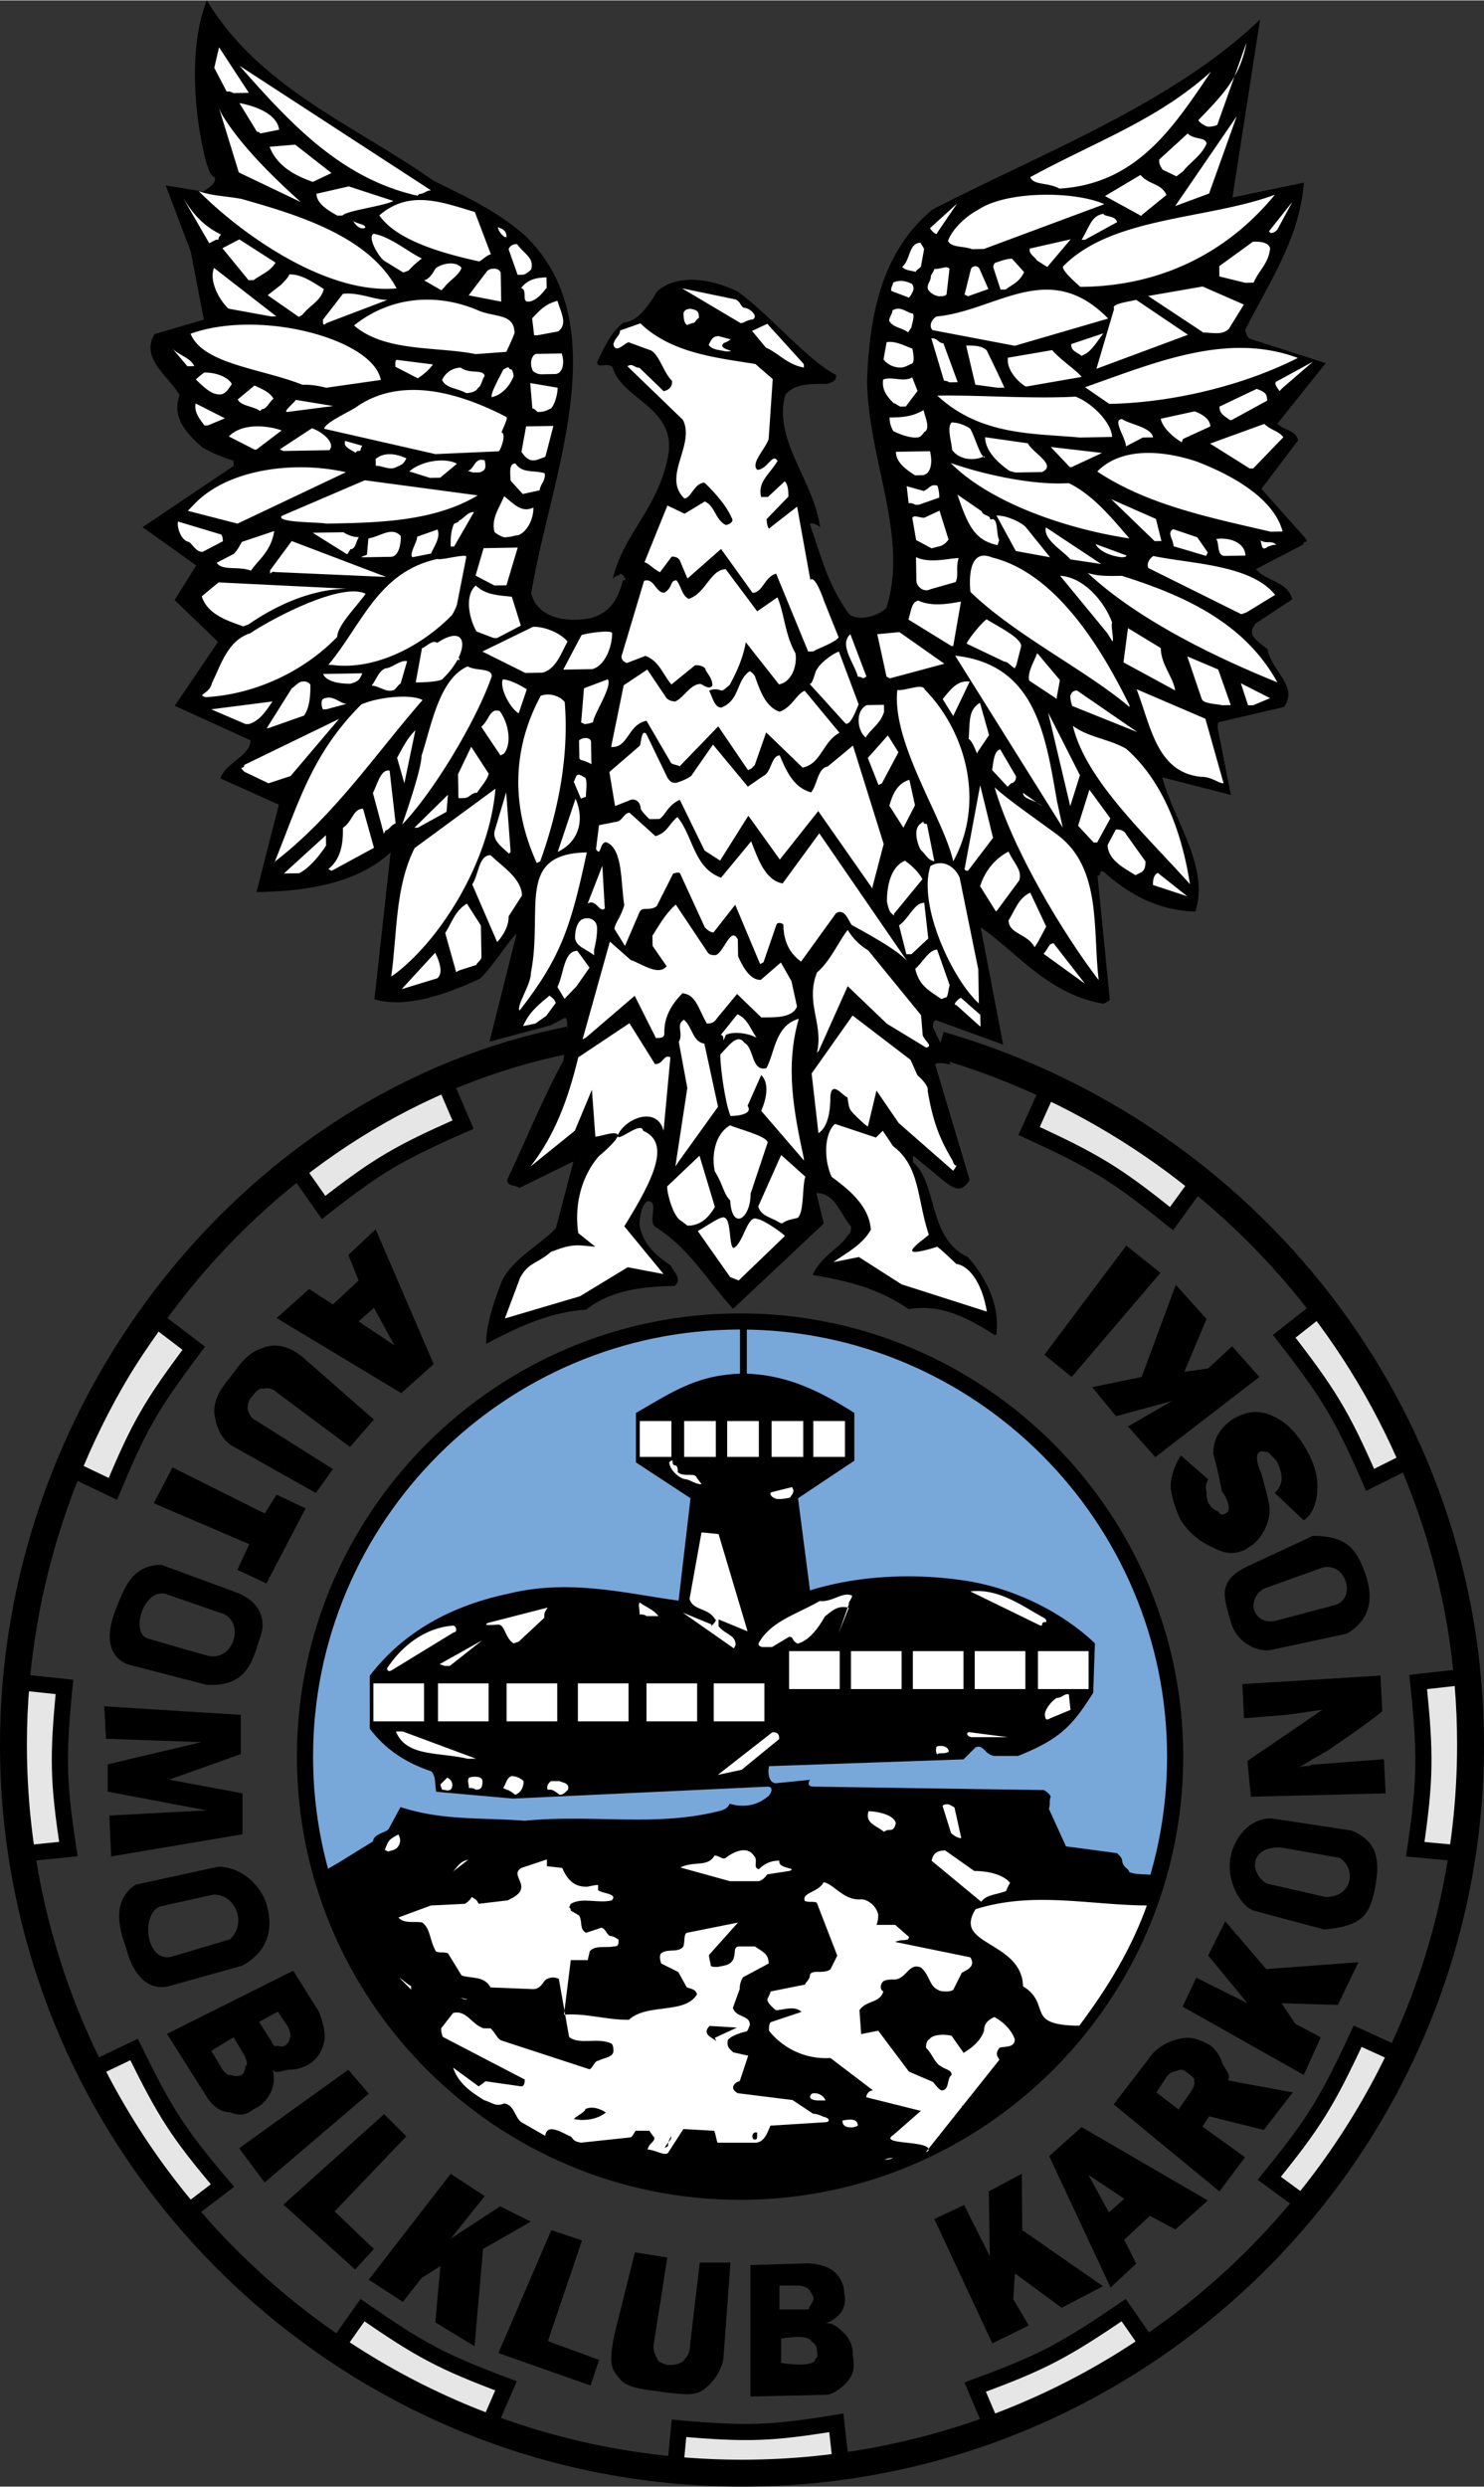
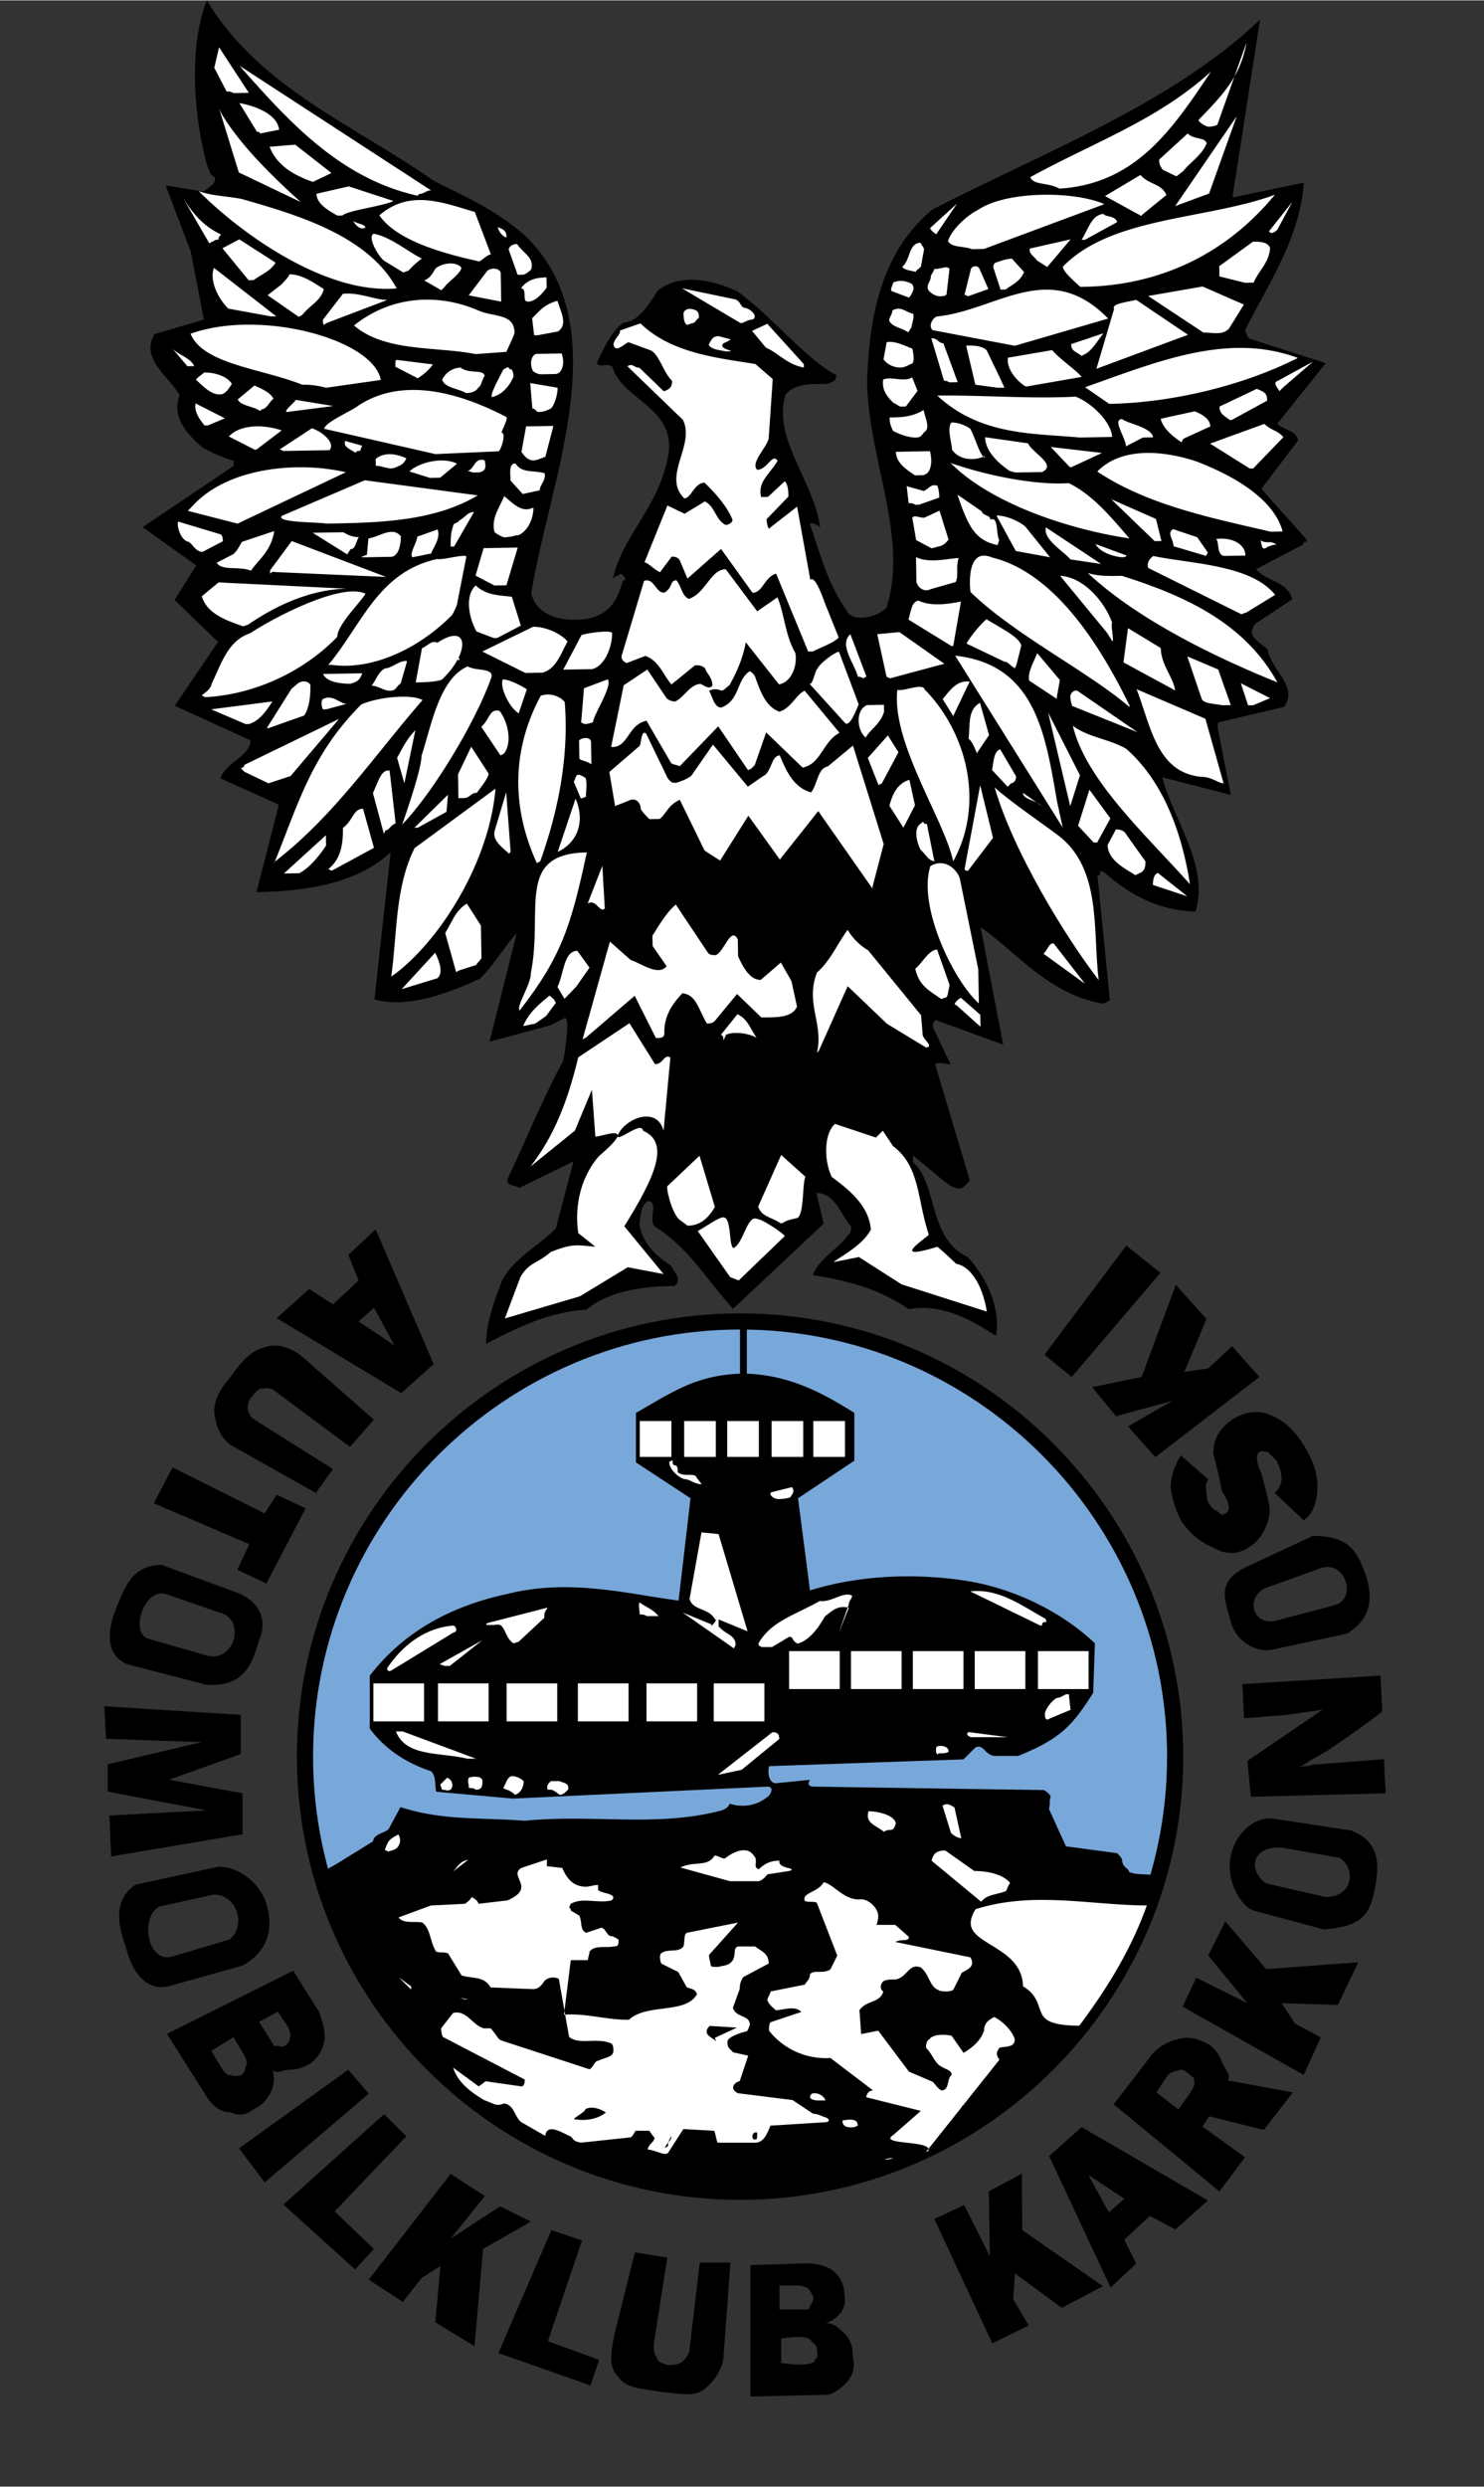
<svg xmlns="http://www.w3.org/2000/svg" width="1492" height="2500" viewBox="0 0 79.428 133.049">
  <rect x="0" y="0" width="79.428" height="133.049" fill="#333333" stroke="none" />
-   <path d="M17.97 125.633l1.433-2.029c3.091 2.146 4.244 2.763 7.68 4.05l-.954 2.2c-3.246-1.2-5.457-2.437-8.159-4.221zM4.938 110.729l2.24-1.073c1.652 3.382 2.356 4.482 4.729 7.281L10 118.392c-2.248-2.63-3.574-4.788-5.062-7.663zM.978 89.993l2.471.26c-.366 3.745-.342 5.052.212 8.679l-2.387.239c-.537-3.417-.536-5.95-.296-9.178zM8.394 70.625l1.977 1.505c-2.259 3.012-2.917 4.141-4.329 7.527l-2.163-1.034c1.315-3.199 2.633-5.364 4.515-7.998zM23.802 57.881l.982 2.281c-3.444 1.515-4.572 2.175-7.464 4.434l-1.378-1.964c2.718-2.14 4.928-3.38 7.86-4.751zM61.603 125.705l-1.462-2.103c-3.203 2.19-4.396 2.817-7.948 4.119l.969 2.276c3.354-1.213 5.642-2.473 8.441-4.292zM74.994 110.009l-2.33-1.062c-1.636 3.519-2.341 4.666-4.73 7.599l1.994 1.462c2.264-2.755 3.59-5.006 5.066-7.999zM78.45 89.705l-2.545.286c.404 3.858.39 5.206-.155 8.949l2.462.229c.528-3.525.509-6.138.238-9.464zM70.746 69.905l-2.01 1.587c2.382 3.063 3.081 4.215 4.597 7.682l2.212-1.105c-1.415-3.275-2.812-5.482-4.799-8.164zM56.13 58.169l-1.05 2.335c3.526 1.618 4.679 2.316 7.623 4.691l1.451-2.002c-2.765-2.25-5.023-3.563-8.024-5.024zM36.114 132.329l.227-2.4c3.64.316 4.907.28 8.422-.294l.257 2.313c-3.312.556-5.77.58-8.906.381z" fill-rule="evenodd" clip-rule="evenodd" fill="#e6e6e7" stroke="#000" stroke-width=".864" stroke-miterlimit="2.613" />
  <path d="M39.611 70.696c-12.826 0-23.287 10.462-23.287 23.287 0 12.826 10.461 23.287 23.287 23.287s23.287-10.461 23.287-23.287c0-12.825-10.46-23.287-23.287-23.287z" fill-rule="evenodd" clip-rule="evenodd" fill="#78a7da" stroke="#000" stroke-width=".864" stroke-miterlimit="2.613" />
  <path d="M41.843 101.491c1.727-2.365 5.44.048 10.103 2.105 3.359 3.691 3.24 5.513 1.229 9.488-3.88 2.271-5.3 3.69-6.979.473-10.506-8.02-3.952-4.542-4.353-12.066z" fill-rule="evenodd" clip-rule="evenodd" fill="#fff" />
  <path d="M36.867 117.051c3.105.548 8.128.092 12.603-1.735 1.188-.913-2.648-.456-1.644-1.096l1.461-1.278-2.922-.73c0-.092.091-.365.365-.365l-2.283-1.735a3.879 3.879 0 0 1-3.288-1.461c0-.183 0-.365.092-.457l1.644-.548c-.365-.365-1.005-.091-1.369-.091-.092-.092-.366-.274-.457-.548 0-.092.091-.183.183-.457l1.826-.365c.092-.183.274-.274.274-.548.183-.274.73 0 1.096-.274l.365-.73-1.096-2.831c-.183-.091-.365 0-.64-.091-.183-.457.73-.457 1.005-1.005.548.092 1.096 1.005 2.009.914.365 0 .822.364.913.821 0 .183 0 .274-.091.548h1.004l.73.64c0 .273-.364.091-.73.273l4.019.822c.273.456-.092.639-.457.821l-.456.914s-.092.091-.365.091c-.092 0-.365 0-.457-.091-.456-.183-.456-.822-.913-1.188-.64-.273-.73.548-1.37.639-.273 0-.456 0-.639.092-.183.183-.183.457 0 .548-.183.64-.913.457-1.278 1.005l.091 1.278.913-.183 1.644 2.191 1.278.548c.092.092.274.365.457.457.457 0 .274-.64.548-.822 0-.273-.273-.273-.548-.456-.365-.183-.457-.64-.821-1.005 0-.092 0-.365.183-.456.182-.274.821-.274 1.187-.184l.64.914c.456-.274.913-.64 1.096-1.188 0-.365.183-.548.548-.73.365.183.913.639 1.096 1.188 0 .456-.456.364-.821.456-.184.274-.184.365 0 .64l-3.927 4.931c.73 0 3.927-1.826 5.661-3.744.549-.639 2.74-2.191 3.105-3.379l-1.918-1.004c0-.548.64-1.188.092-2.009.091-.366.364-.457.73-.731.273 0 .456 0 .639-.091h-1.278c-.73 0-.183-.822-.73-1.096-.365 0 0 .548 0 .821-.274.365-.73.457-1.37.365-.548-.365-.548-.548-1.188-.639l-.821-.274s-.183-.273-.183-.365c.365-.73 1.553-.73 2.191-1.188 1.096.183 1.918.274 2.74-.182.548 0 .548.364.821.73l1.278.365 1.461 1.644 1.37-3.653c-.273-.639-1.096-.273-1.735-.548 0-.183-.273-.183-.365-.548 0-.183-.091-.273-.273-.457l-2.739-.364-.914-2.01c.092-.273 0-.365.092-.639 0-.092-.183-.274-.365-.365l-12.328-.183c-.183 0-.365-.092-.183-.365l-1.826.183c-.366 0-.457-.548-.366-.914l10.407-.364.639-.64c.457-.183.457.365 1.005.456h1.278c2.283-.913 2.922-1.644 4.019-3.379l.091-2.647c-1.826-1.735-4.475-3.014-7.123-3.379-2.557-.366-5.479-.274-8.127.548l-.64-4.932 3.014-2.009V75.59c-1.735-1.096-3.47-2.009-5.753-2.1v-2.83h-.366v2.831c-2.374.091-3.652 1.004-5.57 2.1v2.648l2.923 1.918-.64 5.479c-2.739-.365-5.845-1.188-9.132-.365-3.014.639-5.57 2.009-7.397 4.383v2.831c.822 1.096 1.918 1.826 3.288 2.283.273.273.183.73.273 1.096l4.109.365 13.607-.639c.457 0 .091.548 0 .548-.64.548-1.462.548-2.01.365-.091.183-.183.273-.456.365-3.47.913-6.85.183-10.502.548-2.466-.183-4.384 0-6.666-.73l-.64 1.187c-.183.183-.822.274-.822.64L18.056 99.7l-.64.365c.913 5.113 2.831 6.21 3.744 7.762l1.644 2.101c0-.091.457.457.913.73 1.005 1.553 3.105 2.558 4.84 3.744.184.092 0 0 .274 0 2.648 1.553 4.749 2.193 8.036 2.649z" fill-rule="evenodd" clip-rule="evenodd" />
  <path fill-rule="evenodd" clip-rule="evenodd" fill="#fff" d="M45.042 115.985l1.187-.183-1.187.183zM35.754 115.192l.822-1.278 1.644.092c.091.183.091.365.183.639h2.009c.457 0 .64-.456.822-.913l2.923-.183c.273 0 .273-.183 0-.273-.092 0-.366-.183-.64-.183l-1.096-.73-2.923-.366c-.548-.273-.092-.639.092-.639l.456-1.37-.821-.183c0-.091-.366-.183-.274-.639.092-.183.548-.365.913-.457.183 0 .183-.183.274-.365 0-.548-.731-.365-.913-.913l.365-1.005c0-.091 0-.365.183-.639l1.369-.731c0-.548-.364-.639-.73-.912h-.913c-.273.091-.092.364-.273.73-.183.273-.366.273-.822.365-.183 0-.365 0-.365-.092s-.092-.365-.092-.548l1.553-1.735-2.739.549c-.183.091-.092.456-.183.73-.274.364-.822.091-1.188.364-.092.092-.092.274 0 .548l.913.457.457.822c.273.091.456.091.548.365-.64 1.096-2.648.456-3.653 1.37-1.278 0-2.283-.366-3.47-.274l.365-2.922h.913c0-.092.092-.366.092-.457.273-.365.913-.183 1.278-.273.273 0 .273-.092.273-.366 0 0-.273-.183-.365-.183-.273 0-.273-.365-.548-.456l-.822.274c-.365-.184-.183-.549-.365-.914-.273-.183 0 0-.456-.273 0-.274-.183 0 0-.365.639-.365 1.461 0 2.191-.183.365-.365-.548-.365-.73-.548v-.274c-.273 0-.456.091-.64.091-.639 0-1.004-.364-1.278-1.004l-.821-.092v-.365l-1.37.457c-.456.273 0 .64 0 1.004 0 .366-.365.549-.73.731l-1.553.183c-.091-.183-.091-.183-.365-.365 0 0-.091.183-.365.365l-1.826.091-1.735.64c.274.365.913.183 1.278.273.457.365.365.913.73 1.553.274.091.365 0 .64.091l.73 1.188c.548.183 1.188 0 1.553.64l2.282.091c.184 0 .366-.091.549-.365.091-.183.456-.365.821-.183l.548 3.105c.548.456 1.553 0 2.283.365 0 0 .092.091.092.365 0 .365-.457.365-.822.548-.183 0-.273.365-.456.456l-4.749-1.552c-.183-.092-.274-.365-.548-.64h-.365c-.64-.183-.913-1.004-1.644-.822l-.64.822s0 .274.091.457l4.384 2.282c0 .092 0 .366-.183.366l-1.918-.274s-.091.091-.365.274l-1.369-1.005c.273.821.913 1.278 1.644 1.735.548.182.639.365 1.096.182.548.092.548.731.913 1.005l1.278.73c.092-.639.73-.273 1.278 0 .274.092.092.274.64.365l2.557-.273c.183 0 .183-.092.365-.365h.73s.184.273.274.365c0 .273-.274.273-.365.64.363.001.911.365 1.094.182zM47.346 115.553s.274 0 .457-.091c0 0-.275 0-.457.091z" />
  <path d="M35.754 114.833c0-.092 0-.273.183-.548 0 .274-.183.274-.365.639l.182-.091zM40.434 114.473c.092 0 .092-.091.092-.365-.183-.091-.365.183-.183.365h.091z" fill-rule="evenodd" clip-rule="evenodd" />
  <path d="M45.546 113.825c.092 0 .183 0 .365-.092 0-.365-.365-.365-.821-.273 0 .273.182.365.456.365z" fill-rule="evenodd" clip-rule="evenodd" fill="#fff" />
  <path d="M30.786 113.393c.548.092 1.187 0 1.644-.365-.274-.183-.73-.365-1.096-.183 0 .182-.822.548-.548.548zM52.314 113.393c.091 0 .091-.183.183-.365 0-.183-.092-.365-.183-.365h-.822c0 .365.273.548.64.73h.182z" fill-rule="evenodd" clip-rule="evenodd" />
  <path d="M43.818 112.385h.365c-.092-.273-.457-.456-.73-.365-.274.274.091.365.365.365z" fill-rule="evenodd" clip-rule="evenodd" fill="#fff" />
  <path d="M38.346 109.217l-.091-.183 1.187-.548-1.461-.091c-.457.457.182.639.365.822z" fill-rule="evenodd" clip-rule="evenodd" />
  <path d="M25.026 106.985s-.274-.092-.457-.092c.183.001.183.092.457.092zM22.002 106.265c-.183-.091-.365-.273-.64-.457l.64.64v-.183zM52.603 101.657c.273-.274.639-.274 1.187-.457.092 0 .092-.183.274-.457-.365-.456-1.188-.639-1.918-.639l-1.552-1.096c-.366 0-.64.091-.731.548l2.648 2.191.092-.09zM39.066 100.649h1.553c.273-.092.364-.274.456-.366l1.188-.183c.456-.183-.64-.091-.548-.548-.365 0-.731.092-1.096.457-.366-.092 0-.457-.274-.73-.365-.548-1.097-.183-1.461.091-.184.183-.366-.091-.64-.091-.365.639-1.096.273-1.826.639l2.648.731zM24.234 100.145c.273-.273.365-.548.821-.639l-.821.639zM20.778 99.064c.273-.091.548-.091.639-.548 0-.091 0-.183-.091-.365-.548.274-.548.365-.73.822l.182.091zM51.45 98.345l-.365-1.644c-.183-.092-.365-.274-.64-.092l.457 1.462s.274.274.548.274zM47.49 97.913c.273 0 .365 0 .457-.365-.092-.457-1.005-.64-1.462-.64-.183.64.365.73.822 1.096l.183-.091zM27.114 95.753c.091 0 .365.183.456.273.274-.091.457-.365.457-.73a.985.985 0 0 0-.64-.273c-.273.091-.273.365-.456.639l.183.091zM29.49 95.753c.091 0 .365.183.456.273.183 0 .274-.091.457-.273.091-.365-.274-.365-.457-.457h-.456s-.274.184-.183.457h.183zM23.658 95.753c.183 0 .273.091.456 0 .183-.183.092-.548-.183-.64l-.365.366.092.274zM25.458 95.753c.273 0 .365-.092.365-.457 0-.273-.457-.273-.73-.183-.092.183 0 .274 0 .548.092 0 .273 0 .365.092zM35.106 94.961h.548-.548zM38.418 94.961l1.278-.274 2.01-1.644c0-.274-.092-.365-.366-.365l-2.922 2.283zM25.026 94.097h.456l-3.927-1.461h-.365c.548 1.37 2.284 1.095 3.836 1.461zM50.227 93.809c.182 0 .456 0 .548-.091 0-.274-.366-.365-.64-.274-.091.182 0 .547.092.365zM52.026 92.944h1.917l-2.1-.273c-.182.092.001.273.183.273zM56.202 91.937l1.096-.456-.091-.822c-.184-.091-.365.183-.64.183-.183.092-.548.457-.639.822.001.182.001.455.274.273zM20.994 89.345l3.287-2.009c.183 0 .183-.274 0-.365-1.37.091-2.648.913-3.562 2.283.001 0 .001.273.275.091zM23.802 89.129h.274l1.735-1.37-2.283 1.279.274.091zM39.282 88.192l.091-.182c0-.549-.548-.549-.913-1.005v-.365l1.553.639-1.553-5.205-.913-.091-.64 3.561c.183.64 1.005.457 1.37 1.097.183 0-.365.548-.183.273l-1.553-.639 2.741 1.917zM27.762 87.833l1.37-1.278c0-.274 0-.274.183-.548l-3.196.821c-.365.183.365.092.548.092.365 0 .365.73.822 1.004l.273-.091zM40.866 88.121h.456l.914-.548c.273 0 .091.182.456.365.64-.184 1.096-.822 1.462-1.461.273-.184.639-.64 1.277-.457l-.547 1.37.547-1.553c0-.183.092-.183.184-.457-.457-.273-1.097.366-1.735.274-1.278.73-2.648 1.096-3.288 2.283 0 .001 0 .184.274.184zM55.771 86.969c0-.365.365 0 .183-.365-1.188-.64-2.466-1.644-4.019-1.461l3.744 1.826h.092z" fill-rule="evenodd" clip-rule="evenodd" fill="#fff" />
  <path fill-rule="evenodd" clip-rule="evenodd" d="M43.818 86.465l.913-.64-.913.64z" />
  <path d="M34.602 86.465h.64c-.273-.365-.64-.457-1.005-.73-.091.091 0 .365 0 .64.091-.001.274-.001.365.09zM41.658 80.201c.091 0 .365 0 .639-.092.092-.183.274-.274.092-.548l-1.096.273c-.183.093.092.367.365.367zM37.554 79.409l-.273-.365c-.092-.274-.64 0-1.005-.274 0-.183 0-.274-.091-.365-.365 0 0-.457-.365-.183 0 .365.456.822.821.913.274 0 .547.274.913.274zM38.85 55.361c.366-.183 1.188-.091 1.645.183-.365-.548-.457-1.004-1.005-1.278l-.913 1.096c.273-.001-.001.638.273-.001z" fill-rule="evenodd" clip-rule="evenodd" fill="#fff" />
-   <path d="M50.307 55.894c16.438 4.749 28.401 19.725 28.401 37.441 0 21.461-17.442 38.994-38.994 38.994S.72 114.796.72 93.335c0-17.898 12.512-33.88 28.949-37.533l.821-.183" fill="none" stroke="#000" stroke-width="1.44" stroke-miterlimit="2.613" />
  <path fill-rule="evenodd" clip-rule="evenodd" d="M62.109 68.096l-4.748 5.57-1.462-1.187 4.384-5.844 1.826 1.461zM67.406 73.666l-5.57 4.292-1.461-1.644 2.374-1.37-3.014.823-1.278-1.553 2.648-.548 1.827-4.931 1.643 1.827-1.187 2.831 1.278-.183 1.279-1.188 1.461 1.644zM69.78 81.337l-1.552-1.461c.273-.274.365-.548.365-.73 0-.365-.092-.639-.274-1.005l-.456-.456c-.184 0-.274-.092-.457 0-.183.091-.183.548.091 1.096.274 1.004.457 1.644.457 2.009 0 .822-.548 1.644-1.005 1.918l-.273.183c-.548.273-1.096.273-1.735-.092a3.741 3.741 0 0 1-1.735-1.461 5.554 5.554 0 0 1-.548-1.735c0-.548.183-1.187.548-1.734l1.461 1.278c-.091.183-.182.365-.091.639 0 .184 0 .549.183.731.092.183.273.273.457.365.091.183.273.183.365.091.273-.091.273-.548-.183-1.188-.183-1.004-.366-1.644-.457-2.009 0-.821.365-1.37 1.005-1.826.73-.457 1.461-.548 2.191-.183.64.273 1.188.822 1.644 1.553.457.73.731 1.461.731 2.191s-.184 1.461-.732 1.826zM74.164 95.948l-7.215.183-.183-1.917 4.019-2.74-1.918.274-2.283.183-.091-1.826 7.396-.457.092 1.918c-.913.73-2.009 1.461-2.923 2.1-.183.092-.456.274-.821.457-.274.183-.548.365-.822.456.274-.091.456-.091.64-.091.183-.092.273-.092.457-.092l3.561-.273.091 1.825zM70.957 101.499c1.461 0 1.644-1.553.73-2.101l-3.105-.548c-1.552-.092-1.826 1.188-.821 1.918l3.196.731zm-3.836.73c-.639-.183-1.461-1.461-1.278-2.74.183-1.278 1.188-2.282 2.283-2.191l4.2.64c1.37.548 1.553 1.552 1.279 3.014-.274 1.461-.64 2.101-2.74 2.282l-3.744-1.005zM71.488 85.864c1.136-.391.525-2.339-.734-1.987l-3.122 1.124c-1.009.633-.491 2.011.687 1.702l3.169-.839zm-3.384 2.395c-.731.178-1.927-.329-2.235-1.508-.31-1.178-.819-2.148.922-2.959l3.48-1.621c1.756.007 2.3.649 2.774 1.947.476 1.297.376 2.484-.956 3.286l-3.985.855zM9.175 104.695c-1.347.308-1.674-2.229-.616-2.694l2.876-.633c1.19-.019 1.797 1.575.863 2.396l-3.123.931zm3.804.473c1.569-.879 1.625-2.26 1.242-3.416-.365-.975-1.367-1.891-2.558-1.872l-4.404.958c-1.296.854-.881 2.374-.516 3.349.301 1.256 1.046 2.379 2.302 2.079l3.934-1.098zM7.924 87.67c-.975-.305-.233-2.7.945-2.392l2.88.997c1.464.355.803 2.793-.779 2.271l-3.046-.876zm3.137 2.472c2.203.125 2.478-1.381 2.825-2.436.429-1.013.041-2.041-1.257-2.517l-3.975-1.467c-1.552.01-1.941 1.146-2.37 2.158s-.826 2.558.51 3.155l4.267 1.107zM69.78 111.017l-6.483-3.654.73-1.551 2.74 1.369-2.101-2.557.914-1.826 2.191 2.556 4.932-.365-1.097 2.283-3.012-.091.73 1.095 1.369.731-.913 2.01zM61.891 111.953l1.187.913.64-.913c.091-.183.273-.366.183-.64.091-.091-.092-.183-.274-.365-.183-.092-.273-.273-.548-.183-.273.091-.456.091-.64.365l-.548.823zm-2.284.639l1.826-2.374s.457-.822 1.553-1.096c.639-.183 1.004-.092 1.734.273.274.184.549.549.64.822.183.548.548.73.365 1.096l3.47.64-1.552 2.009-2.923-.73-.365.548 2.283 1.644-1.369 1.826-5.662-4.658zM59.442 122.393l-3.288-7.031 1.735-1.553 6.758 3.927-1.735 1.553-1.369-.73-1.37 1.278.639 1.278-1.37 1.278zm.731-4.748l-1.918-1.278 1.096 2.009.822-.731zM53.112 125.381l-3.106-6.653 1.596-.749 1.377 2.743-.054-3.474 1.766-.944.023 3.018 4.322 3.001-2.209 1.157-2.505-1.842-.09 1.379.83 1.407-1.95.957zM44.184 124.298c.456 0 .73.274 1.096.64.273.365.365.64.365 1.096.091.548.091.913-.273 1.37-.366.456-.914.73-1.097.73l-4.109.092v-7.032l3.014-.092c.092 0 .822 0 1.37.366.365.273.639.73.639 1.278.092.365 0 .73-.183 1.004-.275.274-.457.457-.822.548zm-2.466-.731h1.461c.183 0 .092-.091.183-.183.092-.183.183-.273.183-.456-.091-.183-.183-.365-.273-.457-.092-.092-.366-.183-.548-.183h-1.005v1.279h-.001zm.092 1.553v1.278c-.366 0 1.826.365 1.826-.183.183-.091.091-.273.091-.457a.503.503 0 0 0-.273-.456c-.183-.455-1.462-.182-1.644-.182zM33.982 120.514l1.735.274-.73 4.656c0 .274 0 .457.183.731 0 .183.274.273.548.365.274 0 .548 0 .822-.183.183-.183.365-.457.365-.64l.548-4.657h1.644l-.365 4.932c0 .639-.457 1.369-.913 1.734-.548.549-1.278.365-2.283.274-1.096-.183-1.918-.183-2.374-.73-.365-.457-.64-.64-.274-2.374l1.094-4.382zM26.677 125.901l2.831-6.575 1.643.548-1.826 5.389 2.74 1.004-.457 1.37-4.931-1.736zM19.736 121.975l4.384-5.663 1.826 1.188-1.826 2.283 2.649-1.735 1.643.822-2.557 1.461-.457 5.205-2.1-1.278.274-3.014-1.005.64-1.005 1.278-1.826-1.187zM15.171 117.956l5.388-4.84 1.187 1.188-3.836 4.018 2.101 2.009-1.005 1.096-3.835-3.471zM12.796 114.943l5.845-4.201 1.095 1.279-5.57 4.749-1.37-1.827zM12.498 109.001l-1.188.73.548.913c.092.183.366.457.457.365a.777.777 0 0 0 .64 0 .698.698 0 0 0 .182-.456c.183-.092 0-.457-.091-.64l-.548-.912zm1.369-.822l.64 1.005c.092.183.183.365.274.274.183 0 .273.091.456 0a.503.503 0 0 0 .274-.457c.091 0 0-.365-.092-.548l-.548-.822-1.004.548zm.732 2.556c.091.457.091.731-.092 1.188-.183.365-.456.73-.913.914-.457.364-.822.364-1.278.182-.73 0-1.188-.73-1.188-.73l-2.191-3.47 6.758-3.379 1.37 2.191s.456 1.097.273 1.644a1.795 1.795 0 0 1-.822 1.188c-.365.183-.639.273-1.004.273s-.731.274-.913-.001zM5.582 91.291l7.306.457v2.1l-3.836 1.37 3.927.73v2.192l-7.032 1.187-.092-2.191 5.207-.275-5.297-1.004v-1.461l5.022-1.187-5.114-.183-.091-1.735zM9.234 78.507l4.932 2.465.64-1.004 1.551.73-2.099 4.018-1.553-.731.639-1.369-5.114-2.192 1.004-1.917zM20.011 75.949l-1.278 1.461-3.927-2.922c-.184-.183-.457-.274-.731-.183-.091-.092-.364.091-.547.365-.184.183-.274.365-.274.73.091.273.183.457.365.548l4.201 2.648-.914 1.278-4.383-2.466c-.548-.273-.913-.913-1.005-1.552-.183-.73.183-1.462.822-2.192.64-.913 1.096-1.37 1.734-1.553.64-.273 1.462-.091 2.192.548l3.745 3.29zM19.194 70.696l1.917 1.279-1.096-2.01-.821.731zm.913-4.93l3.104 7.214-1.735 1.553-6.666-4.018 1.735-1.553 1.278.821 1.37-1.278-.548-1.369 1.462-1.37zM53.322 71.417c.245-1.648-.696-3.275-1.534-4.175-2.117-.968-1.622-3.99-2.919-5.063l-.007-.365 1.204.983c1.113.985 1.388.98 1.833.333l-1.843-6.178c.088-.185.639-.011.822-.015l-.949-1.993c-.004-.274.086-.367.177-.368l3.585 1.307-1.205-6.281c1.94 1.336 3.624 3.59 6.556 4.087.091-.002.361-.189.361-.189l-.663-6.656c.273-.005-.007-.365.361-.189 1.299 1.165 2.867 2.051 4.877 2.107.781-2.388-1.181-4.911-1.769-7.185l3.67.941-.701-3.55c-.005-.274-.007-.365.177-.368l3.365-.789c.803-1.11-.673-1.906-.876-3.09-.463-.357-.833-.625-.838-.898-.001-.091-.003-.183.175-.46l1.986-1.313c-.291-1-1.294-.891-1.945-1.61l2.534-1.323c-.005-.273.365-.006.085-.367l-2.329-2.608 1.964-2.592c-.101-.546-.739-.535-1.111-.894l2.592-3.242-4.041-1.299c-.184-.088-.187-.271-.281-.452 1.235-2.487 2.929-4.892 3.15-7.91l-3.822.797 1.479-9.524C62.77 5.494 55.965 8.078 49.9 11.197c-2.791 2.332-3.37 5.812-3.494 9.194.073 4.2 2.246 8.363 1.033 12.129-.63.559-1.632.668-2.004.309-1.123-1.533-1.517-3.17-2.093-4.804.09-.093.365-.006.551.173-.316-2.46-2.548-4.705-1.858-7.092.537-.648 1.451-.573 2.272-.587.182-.095.455-.1.449-.465-1.659-.884-3.527-3.227-5.284-4.475-1.474-.705-3.213-.948-4.293-.017-.443.738-1.067 1.663-1.798 1.675-.631.467-.983 1.205-1.424 2.125.006.365.548-.01.826.26.487 1.727 3.325 2.134 3.003 4.605-.497 2.931-2.393 4.243-2.988 6.719 0 0 .18-.186.362-.189-.005-.274.554.355.188.271-.259.918-.609 1.746-1.791 2.041-1.093.202-2.374.042-2.938-.862-.094-.181-.19-.453-.19-.453.989-6.136 4.683-14.329-.333-19.174-1.669-1.432-3.142-2.046-4.892-2.929C19.043 6.711 13.894 4.7 11.071 0c-.963 2.391-.717 6.04-.031 8.677.192.545.193.636.471.814.006.365-.267.461-.627.742l-2.015-.33 1.34 3.538.703 3.642-2.635.776c-.8 1.292.77 2.27 1.335 3.265-.436 1.195.401 2.094 1.236 2.81a8.311 8.311 0 0 0 1.656.702l.005.274-4.874 3.28 2.867 2.05-1.155 1.847 2.322 2.243-2.315 3.42 4.051 1.848c.015.821-1.349 1.21-1.608 2.037l3.13 1.407-1.197 4.679c2.374-.042 5.291-.366 7.178-2.134l-.867 7.87c1.744.518 4.013-.344 5.644-1.103.629-.559 1.606-2.128 1.967-2.409L26.2 55.724l3.272-.879.725-.377c.361-.189.031 1.826-.052 2.284-1.15 2.121-2.025 4.328-2.995 6.354.007.365.37.268.647.445l2.897-1.42-.942 3.579c-.896.929-2.255 1.592-2.874 2.79-.438 1.104-.871 2.39-.854 3.394 1.448-.756 3.258-1.7 5.356-1.828 1.261-1.026 2.992-1.239 4.728-1.27.45-.373-.106-.82-.202-1.093-.831-.533-1.574-1.251-1.684-2.254.082-.549.075-.915.437-1.195.639-.011.018 1.004.389 1.363 1.847 1.155 2.79 2.874 4.187 4.402l4.853-4.559-.394-1.637c1.004-.018 1.299 1.165 1.857 1.794.002.092.007.366-.174.46-.354.646-1.442 1.121-1.881 2.134 2.015.33 3.574.759 5.146 1.828 1.729-.305 3.205.492 4.59 1.382l.09-.004z" />
-   <path d="M27.81 54.06c2.233-2.87 2.753-4.523 3.598-8.465-3.835.067-2.322 3.054-2.993 6.446.01.638-.793 1.748-.605 2.019zM28.651 54.756l.582-.412.513-.692c-.077-.189-.077-.189-.336-.393-.49.419-1.072.832-1.41 1.629l.651-.132zM31.362 55.505l2.609-2.237 1.136 2.263c.273-.004.456-.008.451-.282-.014-.822.34-1.467.968-2.117.732.078.836.808 1.307 1.621.183-.003.365-.006.544-.284l1.073-1.297 1.3 1.256c.64-.011 1.646.062 1.908-.582l-.298-1.364-.565-.995-1.079.932c-.548.009-.925-.623-1.21-1.257l-.016-.913c-.378-.724-.719.652-1.173.842-.183.003-.365.006-.459-.175l-1.688-2.528c-.54.466-.894 1.111-1.25 1.666l.01.548.75 1.083c-.447.556-1.373-.159-1.924-.332l-1.113-.985-1.462 5.231.181-.094zM52.469 54.286l-1.021-.896c-.002-.091-.542.375-.268.37l1.299 1.165-.01-.639zM30.841 52.78l.713-1.017-.655-.902c-.729.013-.709 1.2-1.062 1.937l.376.633.628-.651zM52.36 51.852l-.999-4.915c-.285-.634-.931-.988-1.563-.612-.693 2.113 1.202 6.098 2.594 7.353l-.032-1.826zM50.658 53.345c.09-.093.085-.367.172-.642l-.673-1.906c-.457.008-.809.745-1.17 1.025.198.91.751 1.174 1.398 1.62l.273-.097zM58.804 52.428c-.32-2.643.171-5.939-2.144-7.726-.833-.625-2.774-1.961-3.425-2.589.972 3.362 3.7 7.881 5.569 10.315zM58.074 52.625l-1.682-2.163c-.274.005-.27.279-.538.558l2.22 1.605zM21.498 52.913l1.907-.581c.361-.281.074-1.006-.114-1.368l-1.793 1.949zM21.21 52.049c2.523-1.962 5.008-6.115 5.309-9.865l-4.329 3.18c-1.059 2.119-.925 4.583-1.25 6.872l.27-.187zM24.594 51.905l.908-.29c-.001-.091.18-.186.268-.37l-.03-1.735-.751-1.174c-.633.376-.804 1.019-1.16 1.573l.585 2.09.18-.094z" fill-rule="evenodd" clip-rule="evenodd" fill="#fff" />
-   <path d="M40.866 51.473l.695-2.021s.088-.184.365-.006c.013.73.208 1.458.948 1.993l1.873-2.59c.451-.281.646.354.833.625.461.266 2.673 1.415 3.049 2.048l-4.778-6.949-1.963 2.683c-.916-.167-1.301-1.256-1.684-2.254l-1.61 1.946c-1.47-.522-1.5-2.257-2.339-3.247-.45.373-.534.832-1.17 1.025l-1.392-1.254c-.274.004-.359.372-.631.467l-1.002.2-.16 1.282c.282.452.177-.369.541-.375.92.349.77 2.179.973 3.362-.172.642-.53 1.014-.525 1.288l.563.904.79-1.84c.178-.277.548-.01.908-.29l.883-1.75c.091-.001.271-.096.365-.006l1.329 2.899c.093.09.278.27.461.266l1.162-1.482 1.334 3.174.182-.098zM48.786 51.041l.898-.838-.216-1.914c-.548.01-.808.836-1.349 1.211l.393 1.546.274-.005zM31.794 50.825c.085-.367.17-.733.162-1.19s-.468-.631-.83-.442c-.271.188-.354.646-.348 1.011.1.455.558.538 1.021.896l-.005-.275zM55.554 50.393l.442-.83-.854-1.812c-.634.285-.806.927-1.161 1.481.013.73 1.017.713 1.396 1.437l.177-.276zM26.61 50.393c.179-.186.626-.741.615-1.38l.711-1.108c-.016-.913-1.031-1.535-1.682-2.163-.639.011-.621 1.016-.978 1.569l1.334 3.082zM47.85 48.881l1.521-1.853c-.189-.362-.562-.721-.931-.988-.726.287-.982 1.295-.967 2.208.098.364.101.546.378.724l-.001-.091zM53.395 48.665l1.159-1.573c.174-.551-.289-.908-.574-1.542-.725.378-1.261 1.027-1.521 1.853l.846 1.355.09-.093z" fill-rule="evenodd" clip-rule="evenodd" fill="#fff" />
+   <path d="M27.81 54.06c2.233-2.87 2.753-4.523 3.598-8.465-3.835.067-2.322 3.054-2.993 6.446.01.638-.793 1.748-.605 2.019zM28.651 54.756l.582-.412.513-.692c-.077-.189-.077-.189-.336-.393-.49.419-1.072.832-1.41 1.629l.651-.132zM31.362 55.505l2.609-2.237 1.136 2.263c.273-.004.456-.008.451-.282-.014-.822.34-1.467.968-2.117.732.078.836.808 1.307 1.621.183-.003.365-.006.544-.284l1.073-1.297 1.3 1.256c.64-.011 1.646.062 1.908-.582l-.298-1.364-.565-.995-1.079.932c-.548.009-.925-.623-1.21-1.257l-.016-.913c-.378-.724-.719.652-1.173.842-.183.003-.365.006-.459-.175l-1.688-2.528c-.54.466-.894 1.111-1.25 1.666l.01.548.75 1.083c-.447.556-1.373-.159-1.924-.332l-1.113-.985-1.462 5.231.181-.094zM52.469 54.286l-1.021-.896c-.002-.091-.542.375-.268.37l1.299 1.165-.01-.639M30.841 52.78l.713-1.017-.655-.902c-.729.013-.709 1.2-1.062 1.937l.376.633.628-.651zM52.36 51.852l-.999-4.915c-.285-.634-.931-.988-1.563-.612-.693 2.113 1.202 6.098 2.594 7.353l-.032-1.826zM50.658 53.345c.09-.093.085-.367.172-.642l-.673-1.906c-.457.008-.809.745-1.17 1.025.198.91.751 1.174 1.398 1.62l.273-.097zM58.804 52.428c-.32-2.643.171-5.939-2.144-7.726-.833-.625-2.774-1.961-3.425-2.589.972 3.362 3.7 7.881 5.569 10.315zM58.074 52.625l-1.682-2.163c-.274.005-.27.279-.538.558l2.22 1.605zM21.498 52.913l1.907-.581c.361-.281.074-1.006-.114-1.368l-1.793 1.949zM21.21 52.049c2.523-1.962 5.008-6.115 5.309-9.865l-4.329 3.18c-1.059 2.119-.925 4.583-1.25 6.872l.27-.187zM24.594 51.905l.908-.29c-.001-.091.18-.186.268-.37l-.03-1.735-.751-1.174c-.633.376-.804 1.019-1.16 1.573l.585 2.09.18-.094z" fill-rule="evenodd" clip-rule="evenodd" fill="#fff" />
  <path d="M32.37 48.593l-.131-2.281-.787 2.023c.452-.282.649.537.918.258zM63.546 47.945l-1.574-1.251c-.272.096-.265.553-.263.644l1.837.607zM46.698 47.441l.6-2.294-1.645-5.269-1.351 1.12c-.546.101-.532.923-.889 1.386-.918-.258-1.298-1.074-1.679-1.98-.457.008-.44.921-.895 1.111l-.812.562-1.866-2.251-1.158 1.664c-.09.093-.452.282-.815.38-.183.003-.274.004-.462-.267l-1.137-2.354c-.278-.27-.264.553-.354.646l-1.62 1.398.306 1.822.726-.287c.362-.188.641.08.647.446.095.181.373.45.466.54l.548-.009c.36-.28.443-.739 1.078-1.024l1.326 2.717.831.534 1.511-2.401 1.685 2.346 2.056-2.593 2.904 4.151-.001-.094zM63.69 47.297c-.411-2.642-1.374-5.456-3.414-7.247-.923-.532-2.021-.604-2.853-1.229.69 2.91 3.938 5.867 6.267 8.476zM60.954 46.721c.272-.096.36-.28.354-.646l-1.03-1.443c-.095-.181-.278-.269-.553-.265l-.442.83c.015.822.936 1.263 1.49 1.618l.181-.094zM51.811 46.577l1.339-1.759-.688-2.819-.835 4.49c-.001 0 .001.091.184.088zM51.019 46.073c1.771-3.228.607-7.043-1.53-9.198-.098-.364-1.094.11-1.461.025-.317 2.837 2.493 6.898 2.991 9.173zM15.378 46.721l.64-.011c.542-.284 1.079-.932 1.436-1.486a74.603 74.603 0 0 1-.01-.548l-2.248 2.048.182-.003zM50.01 46.073l-.4-2.002c-.364.007-.004-.273-.364.007s-.166 1.007.023 1.369c.372.358.375.541.741.626zM28.914 46.073c.958-2.666 1.547-5.598 1.312-8.517-.187-.271-.739-.535-1.284-.343-1.593 2.951-1.538 6.055-.21 8.954l.182-.094zM14.729 46.073c3.155-2.429 5.38-5.756 7.888-8.631-.646-.354-2.469-.139-3.284.24-2.692 2.695-3.377 5.356-4.691 8.575l.087-.184zM17.754 46.577l2.262-1.227-.584-2.091c-.548.01-.537.648-1.078 1.023.013.73-.062 1.645-.784 2.206l.184.089zM27.33 45.569l-.238-3.192-.604 2.02c-.173.551.382.907.753 1.266l.089-.094zM29.85 45.569c1.178-.568 1.431-1.76.955-2.848l-.955 2.848zM58.723 45.065l.707-1.291-1.122-1.533-.606 1.928.837.899.184-.003zM48.354 44.273l.618-1.198-.298-1.365c-.636.193-.9.747-1.072 1.389l.752 1.174zM20.634 44.417c.183-.003.27-.279.542-.375l-.323-2.825c-.458-.083-.628.65-.893 1.202l.586 2.182.088-.184zM22.362 44.273l1.537-.849.077-.915-1.796 1.767.182-.003zM57.282 43.121l.52-1.653-1.702-3.35 1.182 5.003zM55.771 43.121l-1.018-.713c.007.365.645.354 1.018.713zM56.58 42.886c-.62-3.512-1.11-7.346-5.457-7.819l5.758 9.202-.301-1.383zM21.527 44.103c1.705-1.765 4.012-5.641 4.794-7.938-.008-.457-.826-.26-1.288-.525-1.541.666-1.953 3.23-2.474 4.792.013.73-1.032 3.671-1.032 3.671zM24.81 42.689c.365-.006.361-.281.726-.287.089-.185.537-.648.622-1.016l-.938-1.445-.705 1.473.022 1.278.273-.003zM31.362 42.617c-.007-.365.08-.641-.018-1.004 0 0-.277-.178-.368-.176-.183.003-.179.277-.268.37l.381.907.273-.097zM47.202 41.897l.885-1.66-.565-.903-1.074 1.206.573 1.451.181-.094zM54.114 41.897c.091-.002.272-.096.268-.37l-.848-1.446c-.363.097-.353.737-.438 1.104l.838.898.18-.186zM65.49 41.897l-.974-3.454-3.681-1.58c.766 1.996 1.082 4.457 3.461 4.689.549-.009.921.349 1.194.345zM14.37 41.897l1.181-.386 2.596-3.059-5.072 2.462c.005.274-.365.006.006.366l1.289.617zM21.642 41.897l.59-2.841c-.448.464-.624.833-.979 1.478l.389 1.363z" fill-rule="evenodd" clip-rule="evenodd" fill="#fff" />
  <path d="M40.218 41.105l.18-.186.609-1.746 1.95 1.884c1.002-.2 1.072-1.389 1.977-1.861l-1.865-2.251c-.453.19-.715.926-1.351 1.119-.735-.261-1.023-1.078-1.312-1.895 0 0-.095-.182-.278-.27-.723.47-.521 1.562-1.52 1.944-.365.006-.466-.54-.654-.902a.782.782 0 0 1 .639-.011c.183-.003.181-.094.451-.282.354-.646.707-1.382.874-2.298l1.774 2.252c.638-.103.988-.931.885-1.66-.565-.995-.585-2.09-.966-2.997l-1.083.75-1.684-2.254c-.821.014-1.073 1.297-1.981 1.587-.368-.177-.376-.633-.656-.994-.365.006-.177.369-.628.65-.455.099-.562-.812-1.107-.62l-1.208 4.039c.003.183.096.272.28.36l.998-.382c.735.261.931.988 1.396 1.528l1.261-1.027c.183-.003.365-.006.551.173.004.183.373.45.382.907-.178.277-.55-.082-.641-.08-.549.009-.9.746-1.354.937 0 0-.273.005-.459-.175l-1.032-1.535-1.264.844-.673 3.3c.914.075.892-1.203 1.894-1.403l1.317 2.261c.094.089.276.086.46.174l2.063-2.136 1.594 2.347.181-.091zM31.65 40.601l-.017-.913c-.005-.273-.461-.266-.641-.08l.017.913c.003.183.184.088.646.354l-.005-.274zM52.314 40.241l.623-.924-.486-1.727c-.634.376-.531 1.014-.606 1.929.277.177.474.996.469.722zM26.97 40.313c.447-.556.245-1.648-.222-2.28-.552-.173-.54.466-.99.839l1.031 1.535.181-.094zM46.338 39.449c.177-.369.81-.745.98-1.387l-.006-.365-.913.016c-.634.285-.524 1.379-.061 1.736zM60.882 39.161l-3.235-2.227c-.091.001-.273.004-.36.28.002.091.005.274.102.546l3.493 1.401zM31.29 38.729s.183-.003.455-.099c-.007-.366 1.062-1.937.782-2.297l-1.271.479-.151 1.829.185.088zM51.019 38.297l.881-1.842c-.641-.081-.998.382-1.445.938l.564.904zM14.37 38.945l1.906-.672c.268-.37.348-1.011.336-1.65 0 0-.094-.181-.368-.176-.273.005-.361.189-.632.376l-1.334 2.124.092-.002zM60.45 37.721c-1.421-2.897-3.867-7.057-7.353-7.909-1.473-.613-1.155 1.847-1.155 1.847 2.415 2.333 6.192 4.185 8.51 6.154l-.002-.092zM65.418 37.721l.457-.008-.673-1.906-1.656-.702.771 2.271c.095.271.734.26 1.101.345zM67.074 37.721l.906-.381-1.566-.795.387 1.181.273-.005zM13.146 38.729l.183-.003c.637-.194.99-.839 1.258-1.209l-3.28.422 1.839.79zM27.762 38.153l.435-1.286c-.277-.178-.923-.532-1.288-.526-.176.46.392 1.546.853 1.812z" fill-rule="evenodd" clip-rule="evenodd" fill="#fff" />
  <path d="M45.958 37.671l-1.054-2.813c-.183.003-.994.565-1.171.934-.091.001-.257 1.009-.443.738l1.955 2.158c.277.178.625-.833.713-1.017zM56.562 37.289l.166-.917-1.212-1.44c-.175.459-.53 1.014-.432 1.469l1.479.979-.001-.091zM17.466 37.937l1.091-.293c-.365.007-.74-.535-1.283-.251-.089.092-.085.367.01.547l.182-.003zM62.898 36.929c-.104-.729-.755-1.357-.771-2.27l-1.754-1.065-.242 1.831 2.767 1.504zM68.37 36.497c-1.697-3.076-4.737-4.576-8.319-5.701-.73.013-1.277.022-1.829-.151 2.785 2.601 7.113 4.626 10.148 5.852zM10.986 37.289c2.646-.138 5.272-1.371 7.067-3.229-.011-.639 1.246-1.848 1.513-2.31-1.29-.617-4.91 1.273-6.174 2.117-1.181.386-1.525 1.579-2.054 2.685-.085.367-.357.463-.537.648l.185.089zM20.994 36.929c.183-.003.269-.278.45-.373l.345-1.193c-.367-.085-.815.38-1.181.386-.362.189-.447.556-.715.926.366-.007.737.351 1.101.254zM18.762 36.569c.272-.096.455-.099.63-.559l-2.1.037c.19.453 1.014.53 1.47.522zM46.194 36.281l.181-.094-.861-2.269c-.629.559.21 1.549.405 2.276 0 0 .183-.003.275.087zM47.634 36.281l2.909-.781-2.404-1.694-1.185.112.496 2.274.184.089zM22.434 36.497c.092-.002 1.188-.021 1.275-.205 1.438-1.395 1.408-3.039-.308-1.913-.276-.178-.544.192-.816.289l-.334 1.832.183-.003zM30.24 35.813l1.461-.025c.728-.195 1.073-1.297 1.062-1.937-.095-.181-1.461.025-1.642.12l-.974 1.843.093-.001zM54.402 35.561l.256-1.009c-.008-.457-1.297-1.073-1.852-1.429-.181.094-.896.929-1.073 1.297l2.026.969c.183-.003.277.178.555.356l.088-.184zM28.122 35.993l.913-.016c.728-.195.986-1.022 1.341-1.667-.373-.45-1.201-.801-1.841-.79l-2.717 1.326 2.304 1.147zM17.754 35.561c2.38.324 4.913-1.09 6.438-2.669.178-.277.264-.553.264-.553l.504-2.566c-.004-.183-1.366.207-1.551.118-3.185.695-4.048 3.541-5.838 5.673l.183-.003z" fill-rule="evenodd" clip-rule="evenodd" fill="#fff" />
  <path d="M24.594 35.273c-.096-.272-.28-.361-.285-.634-.088.184.197.818.285.634zM43.53 34.841c.09-.093 1.179-.477 1.356-.754l-.764-1.905s-.481-1.453-.751-1.174l-.707-3.915-1.442 1.121c-.088.184-.186-.18-.19-.453l1.167-1.208c-.006-.274-.012-.639-.197-.818l-.899.837-.364.006c-.197-.818.436-1.195.879-1.933-.281-.452-.539.466-1.088.476-.371-.359.438-1.104.611-1.655l.218-3.2-.927-.806c-2.016-.331-4.485-.562-6.157-2.176l-1.09.384c.005.274-.268.37-.353.737.101.546.638-.103.82-.106l1.194.436c.462.266.66 1.176 1.125 1.625.005.274-.084.458-.447.556l-1.301-1.256c-.273.005-.37-.268-.641-.08l2.973 2.871c.663 1.358-1.135 3.034.073 4.2.365-.006.533-.832 1.081-.841.558.539 1.209 1.258 1.496 1.983.003.183-.27.279-.36.28-.553-.264-.565-.995-1.118-1.259l-1.084.658-.921-.44-1.227 3.036c.275.086.463.357.831.533l.625-.833c.092-.001.365-.006.462.266l.381.907 1.799-1.584 1.686 2.346c.548-.01.625-.833 1.261-1.027l1.716 4.171.274-.006zM51.019 34.553l.415-2.382c-.547.101-1.548.301-2.284-.052-.364.098-.357.463-.53 1.014l2.308 1.421.091-.001zM59.543 34.307c.09-.093-.107-.912-.018-1.004-.385-1.089-1.504-2.439-2.783-2.509l2.519 3.062.282.451zM26.61 34.121l1.267-.662-.483-1.544c-.641-.08-1.371-.067-1.929-.605-.629.559-.333 1.833.043 2.465l.92.349.182-.003zM66.714 32.753l1.536-.94c-1.307-1.622-4.504-1.657-6.521-2.079-.271.188-.356.463-.263.644l4.975 2.471.273-.096zM13.29 33.401c1.354-.937 3.255-1.883 5.264-1.918l-6.855-.337-.9.746c.29.908 1.209 1.258 2.22 1.605l.271-.096zM49.787 31.516l1.363-.389c.177-.369-.013-.73.16-1.282-.548.01-1.547.301-2.283-.051l.021 1.278c.006.274.378.633.739.444zM26.466 31.313l.64-.011.604-2.02-1.826.032-.431 1.469 1.013.53zM58.938 30.161l-2.957-1.958c-.171.642.936 1.262 1.309 1.712l1.648.246zM14.729 30.593l5.941.262-5.057-1.921-1.16 1.573c.008.365.001-.001.276.086zM56.202 29.801l-1.307-1.621c-.278-.27-1.016-.622-1.563-.612l1.038 1.9 1.832.333zM60.018 29.801c.092-.001.274-.005.273-.096l-1.655-.611c.188.362.741.627 1.382.707zM13.434 30.521c.356-.554 1.079-1.023 1.242-2.122l-1.726.578c-.178.277-.176.368-.445.647l-.905.472c.282.452 1.19.162 1.834.425zM64.554 29.729l.089-.185-.562-.812-1.286-.434c-.362.188.01.547.016.913l1.743.518zM65.562 29.729l1.096-.019c-.012-.64-.748-.992-1.568-.886.185.179.015.913.472.905zM67.866 29.225c.091-.001.181-.094.455-.099-.37-.268-.457.008-.918-.258.183-.004.013.73.463.357zM19.554 29.801l1.37-.024c.365-.006.538-.557.528-1.105-.466-.54-1.096.019-1.733.122l-.076.823c.092.09-.637.194-.089.184zM22.074 29.801l1.001-.2c.086-.275.533-.831.343-1.285l-1.089.384c.005.274-.44.921-.255 1.101zM50.227 29.225c.091-.001.363-.098.541-.375l-.483-1.544-.815.38c-.273.005-.551-.173-.64.011l.204 1.184.829.443.364-.099zM18.762 29.369c.274-.005.268-.37.445-.647-.273.005-.549-.082-.826-.26l-1.644.029 1.847 1.155.178-.277zM53.48 28.877c-.188-.362-.021-1.278-.476-1.088-.005-.274-.368-.176-.464-.449l-1.295-.891c.578 1.726.956 2.449 2.148 2.703l.087-.275zM61.891 28.937l.273-.005-.295-1.182-2.392-1.055 2.322 2.243.092-.001zM24.306 29.225l1.064-1.845c-.365.006-.452.282-.814.471.002.091-.181.094-.271.188-.175.459-.168.825-.162 1.19l.183-.004zM60.45 28.793c-.933-1.08-1.959-2.341-3.248-2.958-1.916.125-4.575-.468-6.32-1.078 2.138 2.156 6.271 3.545 9.568 4.036zM10.842 29.513l1.086-.567c-.001-.091-.004-.274-.098-.364l-2.295-.69c-.088.184.108 1.003.567 1.086.184.088.375.541.74.535zM68.01 28.433l.64-.011c-.488-1.818-2.793-3.057-4.632-3.755-1.838-.607-4.032-.752-5.288.548 2.679 1.78 5.979 2.453 9.28 3.218zM27.114 28.721c.273-.005.455-.099.637-.102.454-.191.808-.836.797-1.475-.635.285-1.008-.166-1.563-.612-.263.644-.71 1.199-.515 1.927 0-.001.463.356.644.262zM12.714 28.001l5.798-2.75c-2.568-.594-6.215-.257-8.1 1.694l-.358.372 2.66.684zM17.466 28.001c2.739-.048 5.752-.1 8.103-1.511l-6.042-.809-4.442 1.904c-.359.372 2.015.331 2.381.416zM49.002 26.993l.183-.003 1.09-.384c-.002-.091-.007-.365-.103-.638-.367-.085-.364.098-.726.287l-.918-.258.107.911c.183-.003.183-.003.367.085zM27.978 26.417l.91-.199c-.005-.274.355-.554.258-.917-.642-.172-1.187.021-1.562-.521-.365.006-.265.552-.258.917l.652.72zM49.434 25.409l.182-.094c.27-.279.261-.735.162-1.19l-1.826.032c.01.548.473.905 1.026 1.261l.456-.009zM67.074 25.049l1.615-1.672c-.281-.36-.646-.354-1.018-.713l-2.904 1.055 2.124 1.333.183-.003zM54.402 25.265l1.369-.023c.815-.38-.474-.997-.758-1.54l-2.288-.326c.013.73.663 1.358 1.31 1.804.276.087.367.085.367.085zM23.01 25.553l.548-.01.9-.746c-.646-.354-1.921-.149-2.55.41l1.102.346zM57.354 24.977l1.63-.759-2.745-.318 1.024 1.079.091-.002zM25.313 25.265l.365-.006c.272-.096.362-.189.263-.645-.551-.173-.539.466-.903.564l.275.087zM21.21 24.977c.181-.094.363-.098.54-.466-.553-.265-1.193-.345-1.644.029l.006.365c.367-.007.736.261 1.098.072zM52.7 24.477c-.277-.178-.475-.997-.758-1.54-.093-.09-.555-.356-1.011-.348-.27.278.02 1.095.025 1.461.375.542 1.198.619 1.741.335l.003.092zM28.554 24.617c.183-.003.364-.098.636-.193l.429-1.652-1.461.025-.25 1.375c.092.089.28.451.646.445zM63.33 23.465l1.449-.665c-.006-.365-.376-.633-.836-.808l-1.819.397c.1.455.563.904 1.118 1.26l.088-.184zM15.162 24.113l2.465-.042c.359-.372-.383-.998-.934-1.172l-1.716 1.126.185.088zM19.122 24.113c.273-.005.091-.001.269-.279l-.917-.258c-.087.275.098.363.559.63l.089-.093zM61.17 23.393l.548-.009c-.101-.546-1.291-.708-1.661-.976-.547.01.2 1.001.208 1.458l.905-.473zM13.722 24.041l1.353-1.028c-.735-.261-2.108-.42-2.826.323l1.383.707.09-.002zM23.306 24.281l3.377-.15c.091-.001.44-.921.165-1.007-.002-.092.353-.737.26-.827-2.212-1.149-5.429-2.28-7.956-.592-.36.28-1.721.852-1.806 1.219l5.96 1.357zM49.002 23.393c.183-.003.273-.005.452-.281.362-.189.078-.732-.021-1.188-.633.376-1.181.386-1.82.397.003.183.007.365.195.727.185.088.738.353 1.194.345zM57.786 23.393l1.734-.03c-.013-.73-1.036-1.809-1.955-2.158-2.372.132-5.116-.094-7.398-.054 2.32 2.151 5.149 2.011 7.619 2.242zM65.922 22.457l1.9-1.038c-.007-.365-.1-.455-.559-.629l-1.993.948c.006.365.19.454.561.721l.091-.002zM11.13 22.745l.907-.381-1.567-.794c-.083.458.197.818.478 1.179-.001-.001.091-.002.182-.004zM28.77 22.025c.274-.005.365-.006.728-.195.18-.186.353-.737.347-1.102l-1.466-.249.115 1.368c.09-.001.09-.001.276.178zM48.21 21.737l.274-.005.625-.833-.287-.726c-.451.281-1.098-.072-1.551.118-.082.549.199.91.57 1.269.092-.001.278.178.369.177zM59.37 21.593c3.287-.057 7.107-.945 10.095-2.459-3.769-1.396-7.576.224-11.389 1.568l1.294.891zM14.01 21.881c.274-.005.448-.465.63-.559-.189-.362-.648-.537-1.018-.713l-.899.747c.188.362.827.351 1.197.618l.09-.093zM15.378 22.025l2.461-.317-2.016-.33c.002.091-.719.652-.445.647zM68.658 20.729l1.619-1.398-1.899 1.037c-.272.096.007.365.101.546l.179-.185zM26.322 21.233c.455-.099.905-.473 1.168-1.116 0 0-.004-.183-.098-.364-.274.005-.005-.274-.457.008-.175.368-.707 1.291-.613 1.472zM53.395 20.729l.365-.006-.38-.815-.568-1.178c-.278-.269-.735-.261-1.101-.255l.493 2.092 1.191.162zM54.979 20.657l2.913-.507c-.28-.36-1.111-.894-1.577-1.434l-2.367.406c-.082.549.386 1.181.939 1.537l.092-.002zM11.778 21.089c.273-.005.451-.282.629-.559-.188-.362-.832-.625-1.472-.614 0 0-.271.188-.45.374.465.448.836.807 1.293.799zM24.954 21.017c.273-.005.546-.101.634-.285.182-.094.177-.368.354-.646-.098-.363-.823-.077-1.286-.434a1.124 1.124 0 0 0-.993.657c.191.453.83.442 1.291.708zM50.802 20.441l.457-.008-.767-2.087c-.274.005-.279-.27-.645-.263l.679 2.271s.183-.002.276.087zM17.466 20.729l2.916-.417c-.403-2.185-6.46-3.814-10.182-2.471.668 1.632 3.777 1.852 5.984 2.727.548-.009.916.076 1.282.161zM22.362 20.225c.271-.187.541-.375.809-.744l-1.922-.241c-.092.002-.09.093-.085.367l1.198.618zM28.986 20.009l.73-.013c.365-.006.538-.558.346-1.102l-1.37.023c-.271.096-.355.554-.166.916a.69.69 0 0 0 .46.176zM43.026 19.649l-.003-.183-1.956-2.158-.815.38.746.9c.645.263 1.112.894 2.028 1.061zM48.21 19.649c.183-.003.364-.098.545-.192.183-.003.176-.368.077-.823-.275-.087-.921-.441-1.376-.342l-.167.917c.188.27.556.446.921.44zM58.683 19.716l4.9-1.821-2.772-1.87c-.363.098-1.366.207-1.179.477l-.949 3.214zM58.074 18.929c.361-.189.628-.65.985-1.113l-1.726.578c.007.365.189.362.559.63l.182-.095zM10.122 19.577l.273-.005c-.19-.454-.924-.623-1.204-.984l.839.99.092-.001zM20.274 18.929l-1.933-.88 1.933.88zM25.458 18.929l1.642-.12s.353-.736.439-1.012c-.02-1.096-1.11-.803-2.031-1.243-2.116-.877-4.579-.743-6.561.844 1.668 1.433 4.404 1.111 6.511 1.531zM38.85 18.785c.822-.014-.549-.082-.099-.455 0 0 .091-.002.361-.189l-.642-.171c-.274.004-.364.098-.54.466.188.27.553.264.92.349zM54.315 18.484l4.998-1.457c-3.161-3.233-5.944-.444-9.136-.115-.182.003-.539.466-.261.735l4.399.837zM64.41 17.777c.457-.008 1.008.166 1.366-.207l.8-1.292-2.209-.966-2.914.507 2.957 1.958zM28.77 17.921l1.093-.202c.542-.375.165-1.008-.028-1.644-.636.194-.815.379-1.354.937l.107.911.182-.002zM48.786 17.489c-.002-.091.173-.551.078-.732-.273.005-.646-.445-1.099-.164.004.183-.176.368-.173.551.188.362.646.354 1.016.622l.178-.277zM37.05 17.273c.183-.003.18-.186.36-.281-.001-.091-.005-.273-.098-.363-.276-.178-.643-.171-.729.104.003.183.01.548.193.636l.274-.096zM39.642 17.273c.183-.003.362-.189.637-.194.362-.189-.194-.636-.468-.631-.185-.088-.189-.362-.465-.449l-2.842-.59 3.138 1.864zM17.466 17.273l3.267-1.244c-.64.011-1.561-.43-2.38-.324l-1.072 1.389c.002.182.005.364.185.179zM14.514 16.913l.274-.005-3.333-2.591c-.263.644.211 1.641.769 2.179l2.29.417zM16.17 16.841c.447-.556.991-.748 1.163-1.39-.554-.356-1.201-.801-1.84-.79-.089.184-.179.277-.447.556l-.721.561 1.664 1.158.181-.095zM26.826 16.121l-.027-1.553c-.096-.272-.553-.264-.732-.078l-.981 1.295 1.74.336zM28.266 16.121c.365-.006.725-.378.992-.748l-.01-.548c-.548.01-1.003.109-1.36.572.367.084.012.73.378.724zM48.643 15.905l.089-.093c.089-.184.268-.37.08-.64-.184-.088-.552-.265-1.005-.074.001.091-.177.368-.084.458l.92.349zM50.298 15.833c.183-.003.274-.005.364-.098l.158-1.373c-.186-.179-.365.006-.821.015.001.091-.089.184-.177.368.005.274-.176.368-.171.643.003.182.373.45.647.445zM51.811 15.833l1.089-.385-.476-1.087c-.095-.181-.368-.176-.456.008l-.342 1.376.185.088zM53.826 15.473c.36-.28.724-.378.988-.931l-.651-.719c-.274.005-.546.101-.819.196 0 0-.182.004-.178.277l.387 1.181.273-.004zM58.002 15.329c4.109-.072 7.642-1.777 10.234-4.928-3.63 1.342-8.747 1.157-11.349 3.851.005.274.653.811.932 1.08l.183-.003zM66.643 15.113l.456-.008c.263-.644.805-1.019.881-1.842-.097-.363-.646-.354-.919-.349l-1.804 1.31.009.548 1.377.341zM23.802 15.329c.178-.277.811-.653.896-1.021-.28-.36-1.009-.256-1.369.024-.09.093-.265.552-.628.65l.922.532.179-.185zM21.229 15.413c-1.511-2.805-5.274-3.927-8.304-4.788-.916-.167-1.555-.155-2.29-.417 2.324 2.335 6.855 5.544 10.594 5.205zM13.578 14.969c.36-.28.905-.473 1.171-.934L12.81 12.79l-.905.473 1.399 1.711.274-.005zM49.29 14.249l.167-.917c-.002-.091-.095-.181-.189-.362-.639.011-.531.922-.981 1.296.186.179.368.176.735.261-.002-.091.088-.092.268-.278zM27.978 14.681c.092-.001.272-.096.452-.282.172-.642-.38-.815-.754-1.357-.092.002-.365.006-.452.282l.48 1.362.274-.005zM21.858 14.465c.269-.278.358-.372.719-.652-.736-.353-1.664-1.158-2.58-1.325-.362.189.296 1.273.573 1.452l1.016.622.272-.097zM56.052 14.269l1.253-1.483-2.184.495c-.086.275.282.452.377.633l.554.355zM52.026 13.313l.639-.011 6.443-2.396c-1.565-.703-5.219-.731-6.753.3-.725.378-1.442 1.121-1.615 1.672.189.363.826.26 1.286.435zM25.642 13.969c.092-.001.45-.374.633-.376l-.861-2.268c-1.744-.518-3.492-1.218-5.111.18.935 1.353 3.414 2.041 5.339 2.464zM58.074 12.809l1.719-.943c-.098-.364-.644-.263-.738-.444-.638.103-.72.651-1.163 1.39l.182-.003zM50.154 12.449l1.068-1.571-1.438 1.304c.001.09.373.449.37.267zM68.01 12.449c.183-.003.272-.096.362-.189l.796-1.475-1.251 1.575.093.089zM11.562 12.809c.274-.004 0 0 .27-.278-.921-.441-1.479-1.07-2.044-1.974l1.413 2.441.361-.189zM27.114 12.665c-.008-.457-.373-.45-.467-.54.002.091.098.363.375.542l.092-.002zM19.554 12.161c-.003-.183-.368-.177-.646-.354 0 0 .284.543.646.354zM61.17 11.441l1.261-1.027c-.285-.634-.923-.532-1.389-1.072l-1.898 1.129 1.937 1.062.089-.092zM62.898 11.009l1.815-.671 1.48-4.136-3.295 4.807zM18.33 11.513c.269-.278 2.184-.495 2.727-.778l-2.389-.781-1.729.396c.01.548.655.902 1.116 1.168l.275-.005zM16.098 10.793c-1.392-1.254-3.063-2.869-4.097-4.495-.188-.271-.283-.543-.283-.543l1.064 3.452 3.316 1.586zM56.706 10.073c4.105-.254 6.063-3.21 8.111-6.26-2.878 2.607-6.236 3.762-9.675 5.648.191.453.919.258 1.564.612zM22.434 10.361c.274-.005.362-.189.636-.194L12.816 3.496c2.701 3.058 5.401 6.025 9.528 6.958l.09-.093zM63.33 9.137c.357-.463.99-.839 1.253-1.483-.098-.364-.643-.171-1.014-.53L62.041 8.52c.003.183.004.274.191.544l.737.353.361-.28zM16.746 9.713l.996-.474-1.944-1.519-1.368.115c.382.998 1.305 1.53 2.316 1.878zM64.698 6.761s.273-.005.455-.099l1.567-4.411c-.334 1.833-1.231 2.761-2.577 4.155.003.09.373.358.555.355zM13.938 7.121l1.002-.2c-.106-.82-1.21-1.258-2.126-1.425l.94 1.537c.091-.002.091-.002.184.088zM12.498 4.961l.821-.014-1.595-2.438-.255 1.1.661 1.268c.183-.004.183-.004.368.084z" fill-rule="evenodd" clip-rule="evenodd" fill="#fff" />
  <path d="M52.142 102.058c3.193-1.018 6.222-.214 9.393-.214-.828 2.366-2.082 4.472-3.715 6.648-3.17 0-1.585-1.254-3.17-2.153-.001-2.46-3.88-2.106-2.508-4.281z" fill-rule="evenodd" clip-rule="evenodd" fill="#fff" stroke="#000" stroke-width=".216" stroke-miterlimit="2.613" />
  <path d="M27.022 70.535l4.019-1.187 2.557-1.553 1.918.365-2.101-2.557c1.644-2.648 2.466-4.475 1.005-5.114-.092-.548-1.37.639-1.37.273.365-.913 2.101-1.644 2.466-.273l.365-3.927c-.365-.183-.365.365-.822.365l-1.37-2.192-2.739 1.827c-.548 2.283-1.278 4.2-2.557 5.844l2.374-1.917.913-2.192.183 2.465c-.183.274 2.648-1.004.183 1.096-1.096 1.278-1.278 2.922-1.096 4.109l.913.731c-1.004-.092-1.187-.183-2.374.273-.73.64-1.188.548-1.644 1.37l-.823 2.194zM52.82 70.17c-.274-1.644-1.005-2.466-1.645-2.557.092.091-.547-.548-1.004-.913-2.375.73-1.005-.183-.457-.64-.639-1.918-.457-3.653-1.918-4.749l-.546-.821-.366.365-2.191-.73c-.548.457-.64 1.826-.183 2.831.73.548 2.009 1.461 2.101 2.831-.457.822-1.37 1.279-2.009 1.735l1.369-.273 2.283 1.461 4.566 1.46zM39.536 68.503l2.467-2.374c0-.091-1.188-.913-1.462-.913-.548-.274-.73 1.278-1.278 1.553-.274-.092-.091-1.644-.548-1.644-.274 0-1.005.548-1.37.731l1.735 2.466.456.181zM36.801 65.571c.639 0 1.096-.365 1.461-1.004l-.822-2.74-1.734 1.644c0 .457.365 1.644.73 1.826l.365.274z" fill-rule="evenodd" clip-rule="evenodd" fill="#fff" />
-   <path d="M40.176 63.852l.913-2.739c-.091-.366-1.644-.731-2.009-.914-.822.457-1.005 1.644-.822 2.465.457.731.457 1.188.822 1.553.092 1.643 1.096 1.005 1.096-.365zM51.019 62.633l.183-.274c-.183 0-.183-.274-.274-.365-.64-1.096-1.005-2.009-1.278-3.653.092-.274-.548-.822-.548-.822l-.365-.821-3.104-2.375-2.192 3.105.365 3.196c.548-.365.64-1.279.64-2.009.091-.822.639 0 .913.091.091.639.091.639.456 1.004 0 0 .549.548.64.548l.456-1.918 1.188 1.735 2.92 2.558zM36.33 62.129l2.101-2.922-.731-3.379c-.639-.091-.639-.914-1.096-1.278-.456.274 0 .73-.273 1.187l.456 2.466-.639 4.2.182-.274zM43.026 61.985c-.548-2.557-1.005-4.931-.274-7.488-1.278.365-1.278 1.826-1.734 2.648-.822.183-.64-1.096-1.188-1.37-.365-.548-.913.274-1.279.639 0 .731.274 2.648.549 3.288 0 0 1.278 0 .913-.548l.73-1.644c.456.457.274 1.279 0 1.918l2.283 2.648v-.091z" fill-rule="evenodd" clip-rule="evenodd" fill="#fff" />
  <path d="M43.818 56.225l1.553-3.47 2.1 2.009 2.101 1.278c.365-.091 0-.274-.183-.639l-.091-1.096-2.831-3.47a3.143 3.143 0 0 1-1.096-1.096c-.549.73-.914 1.644-1.645 2.283-.639 1.644.365 2.739 0 4.292l.092-.091zM41.874 65.441c.271-.188.453-.19.817-.289.36-.28.242-1.831.418-2.199l-1.299-1.165-1.23 2.761c.191.545.648.537 1.203.893l.091-.001zM38.85 55.361c.362-.189 1.186-.112 1.647.154-.375-.541-.475-.996-1.027-1.261l-.894 1.112c.274-.005.011.639.274-.005zM19.986 90.064h2.71v2.034h-2.71v-2.034zM23.442 90.064h2.71v2.034h-2.71v-2.034zM27.114 90.064h2.71v2.034h-2.71v-2.034zM30.93 90.064h2.711v2.034H30.93v-2.034zM34.602 90.064h2.71v2.034h-2.71v-2.034zM38.202 90.064h2.71v2.034h-2.71v-2.034zM42.234 88.337h2.71v2.032h-2.71v-2.032zM45.546 88.337h2.71v2.032h-2.71v-2.032zM48.858 88.337h2.71v2.032h-2.71v-2.032zM52.17 88.337h2.711v2.032H52.17v-2.032zM55.554 88.337h2.711v2.032h-2.711v-2.032zM34.242 76.024h1.694v1.92h-1.694v-1.92zM36.618 76.024h1.694v1.92h-1.694v-1.92zM38.922 76.024h1.694v1.92h-1.694v-1.92zM41.298 76.024h1.694v1.92h-1.694v-1.92zM43.53 76.024h1.695v1.92H43.53v-1.92z" fill-rule="evenodd" clip-rule="evenodd" fill="#fff" />
</svg>